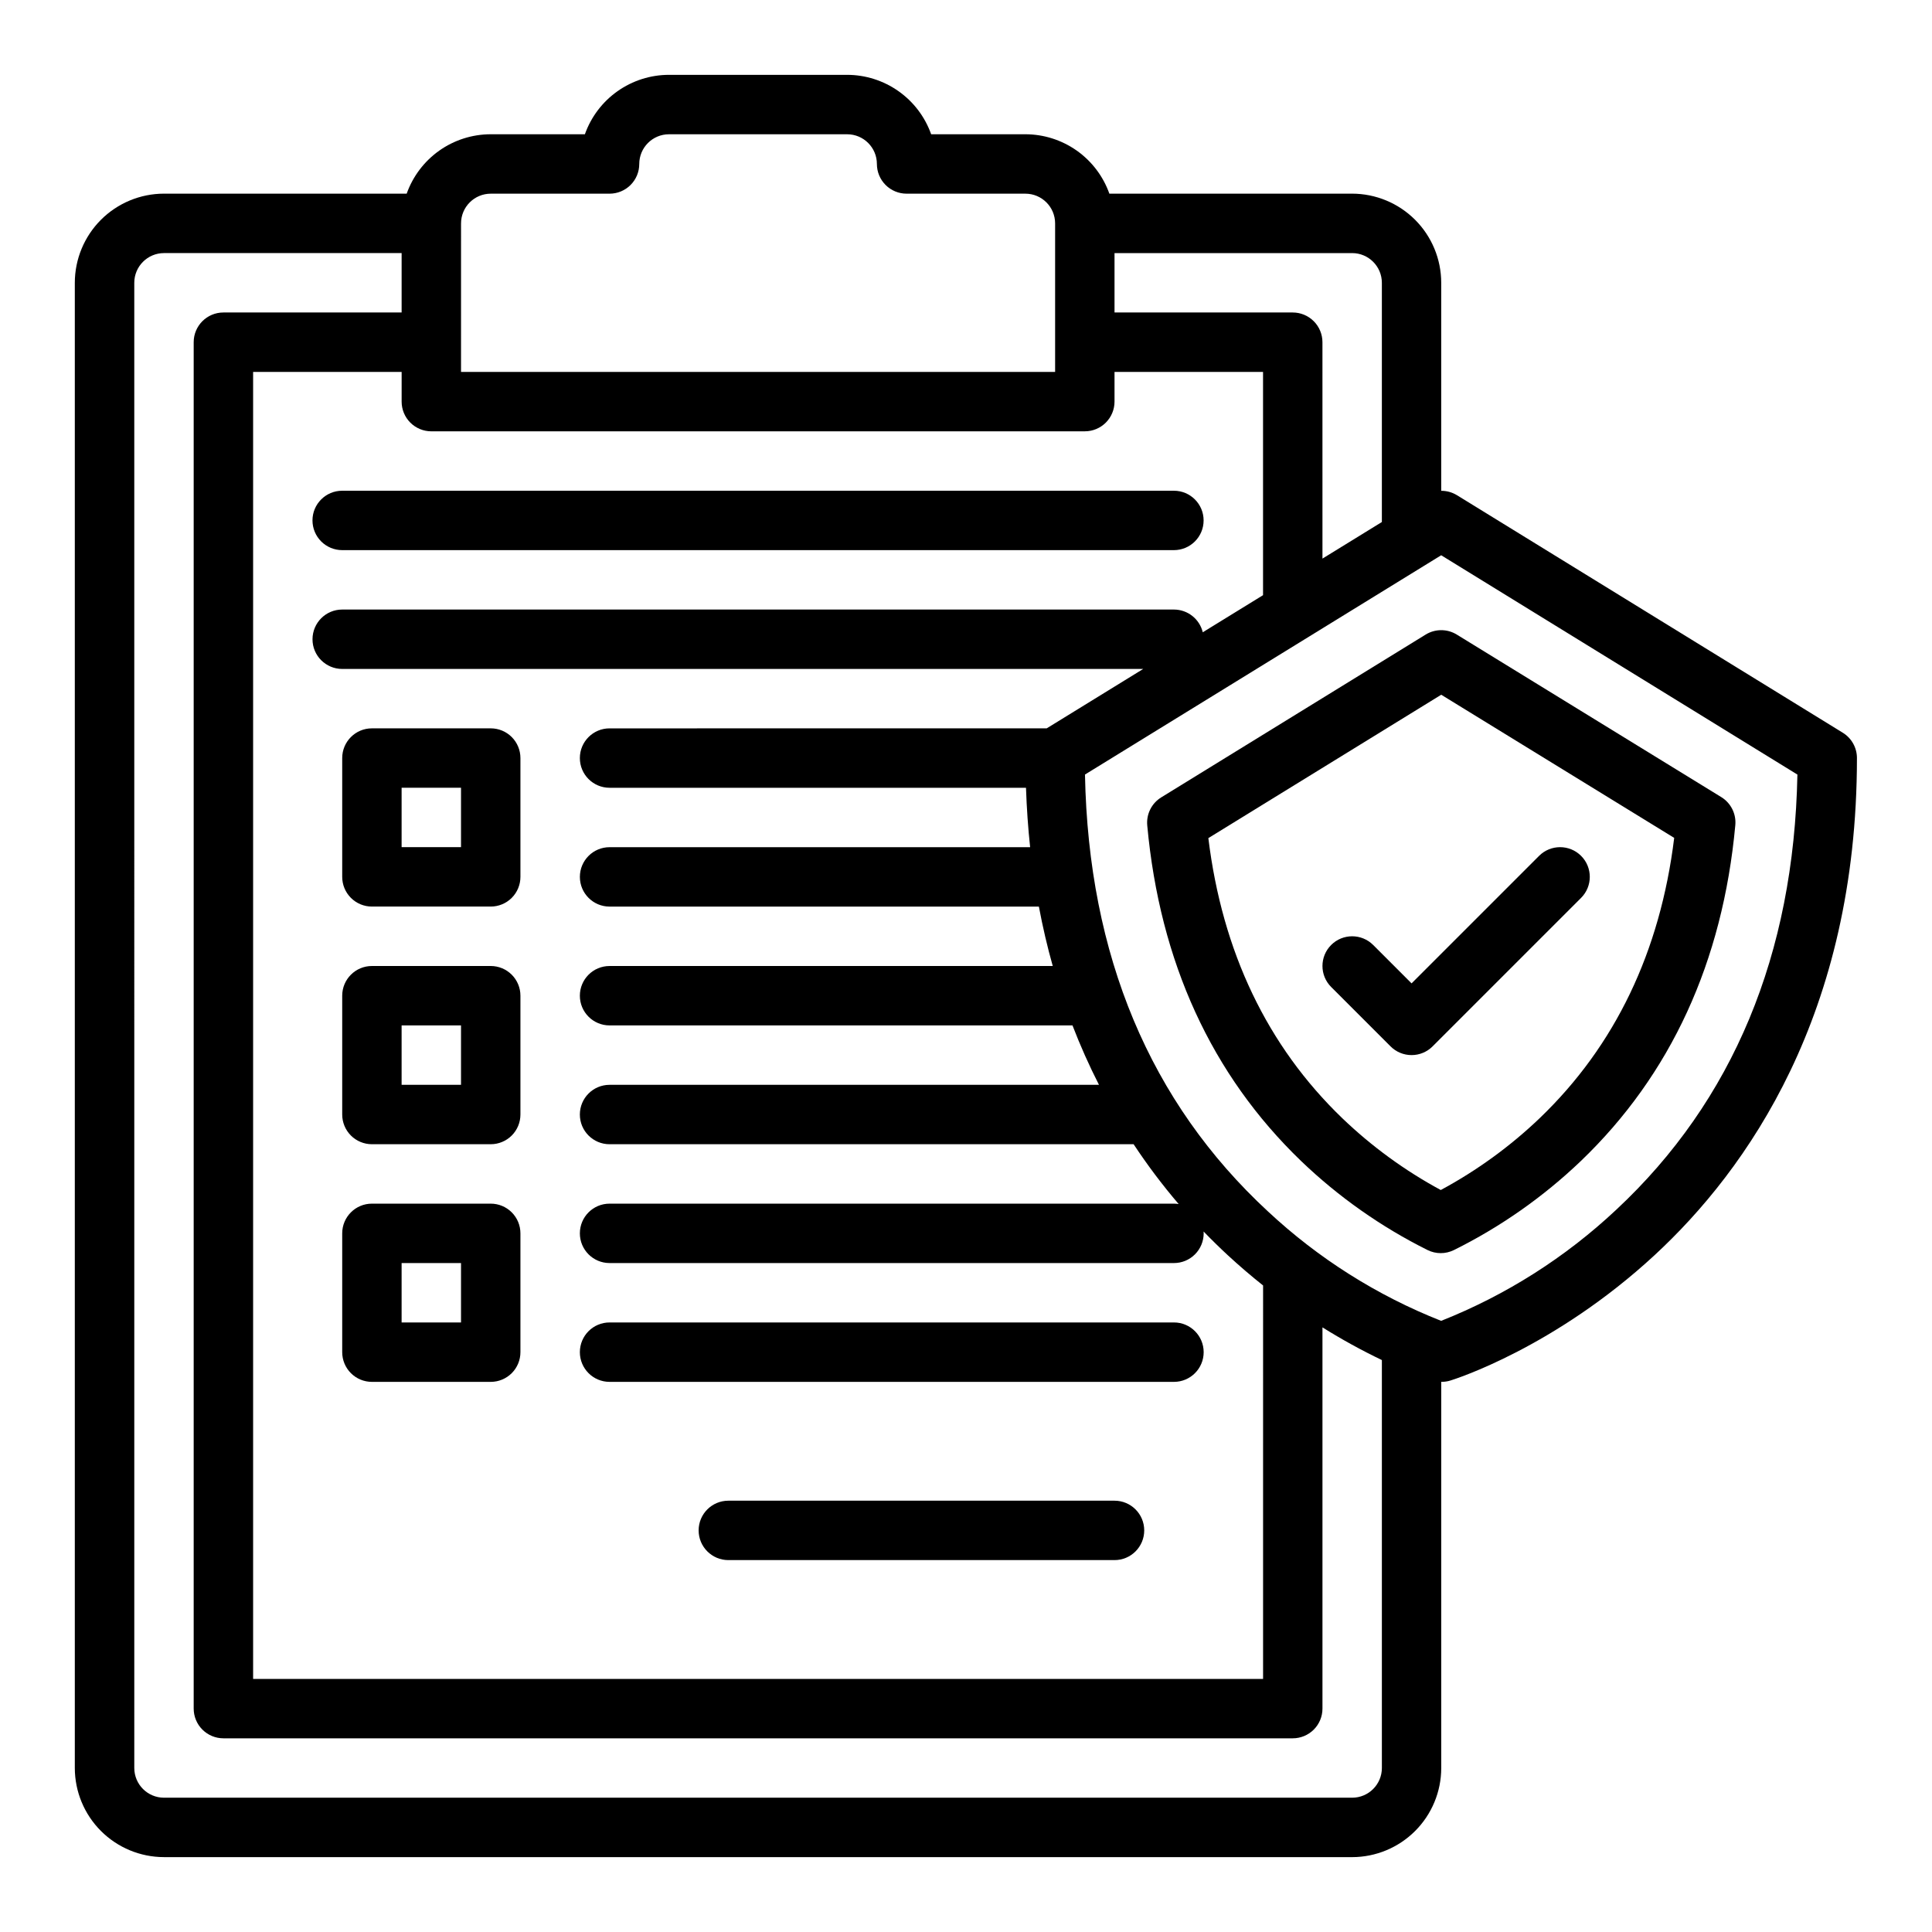
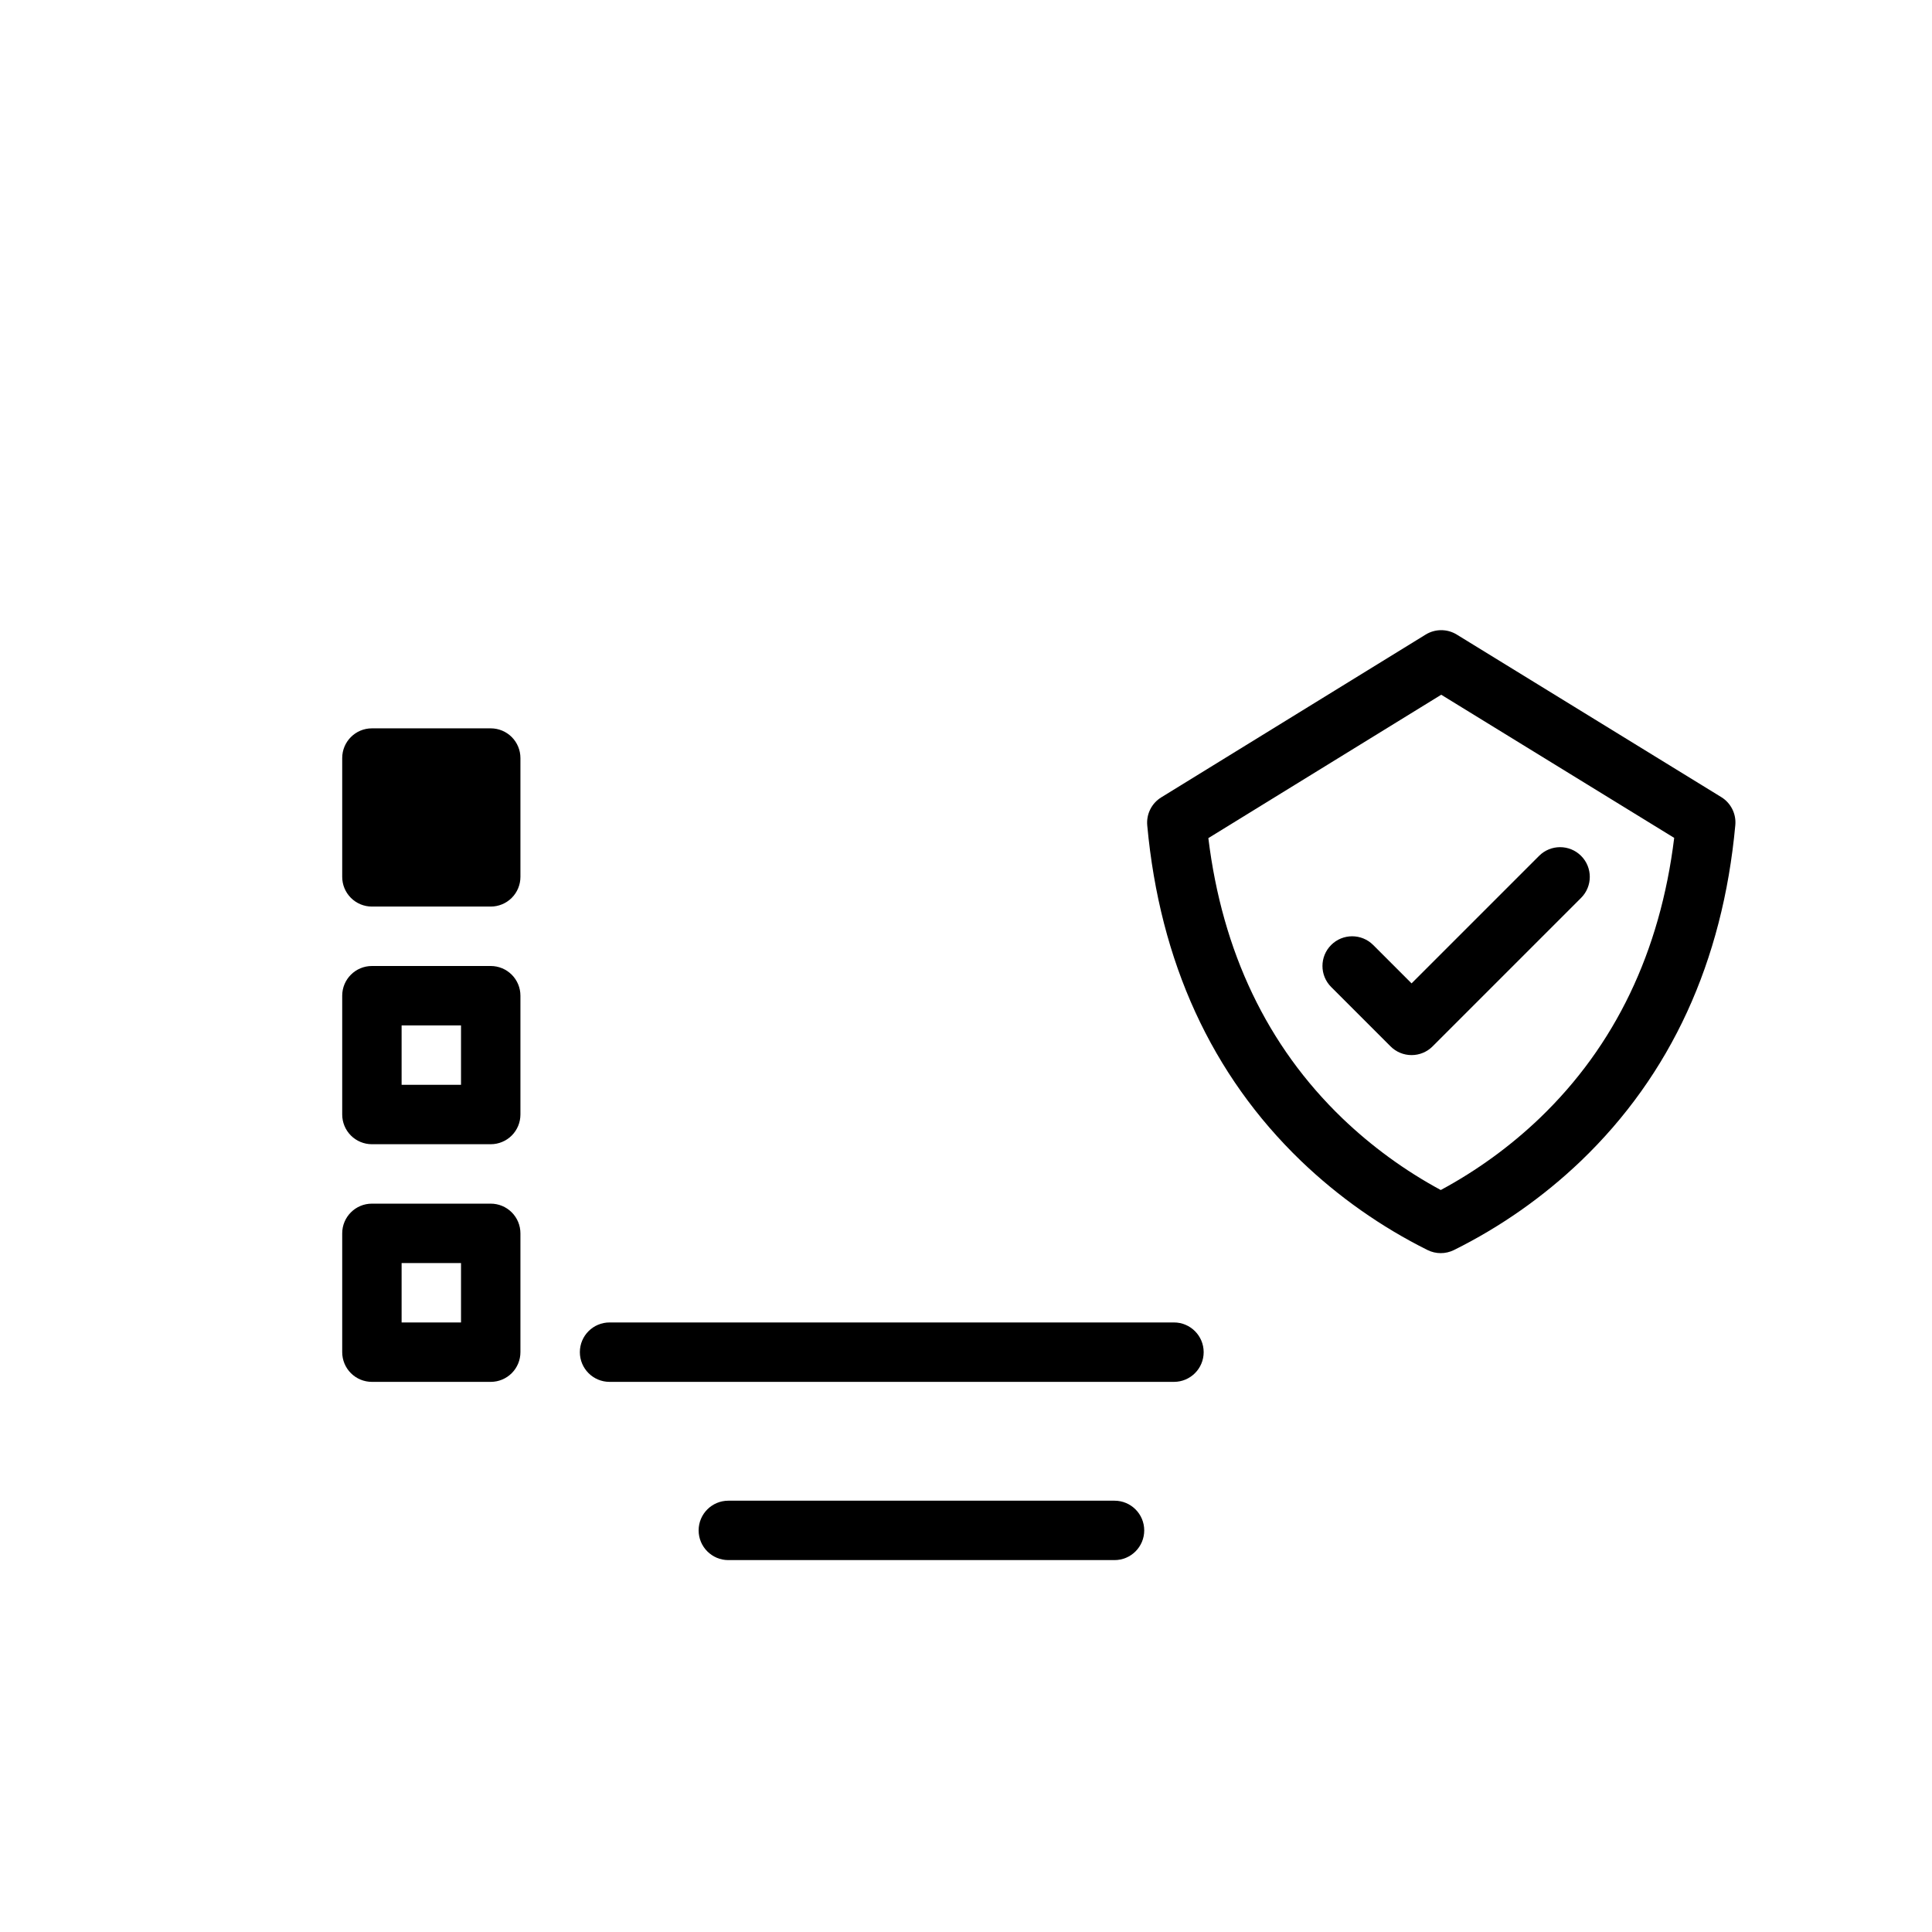
<svg xmlns="http://www.w3.org/2000/svg" fill="#000000" width="800px" height="800px" version="1.1" viewBox="144 144 512 512">
  <g>
-     <path d="m226.81 281.92c0 2.09 0.832 4.09 2.309 5.566 1.477 1.477 3.477 2.305 5.566 2.305h220.41c4.348 0 7.875-3.523 7.875-7.871 0-4.348-3.527-7.871-7.875-7.871h-220.41c-4.348 0-7.875 3.523-7.875 7.871z" />
-     <path d="m242.56 384.25h31.488c2.086 0 4.09-0.828 5.566-2.305 1.477-1.477 2.305-3.481 2.305-5.566v-31.488c0-2.09-0.828-4.09-2.305-5.566-1.477-1.477-3.481-2.305-5.566-2.305h-31.488c-4.348 0-7.871 3.523-7.871 7.871v31.488c0 2.086 0.828 4.09 2.305 5.566 1.477 1.477 3.477 2.305 5.566 2.305zm7.871-31.488h15.742v15.742l-15.742 0.004z" />
+     <path d="m242.56 384.25h31.488c2.086 0 4.09-0.828 5.566-2.305 1.477-1.477 2.305-3.481 2.305-5.566v-31.488c0-2.09-0.828-4.09-2.305-5.566-1.477-1.477-3.481-2.305-5.566-2.305h-31.488c-4.348 0-7.871 3.523-7.871 7.871v31.488c0 2.086 0.828 4.09 2.305 5.566 1.477 1.477 3.477 2.305 5.566 2.305zm7.871-31.488h15.742l-15.742 0.004z" />
    <path d="m242.56 447.23h31.488c2.086 0 4.09-0.828 5.566-2.305 1.477-1.477 2.305-3.481 2.305-5.566v-31.488c0-2.09-0.828-4.09-2.305-5.566-1.477-1.477-3.481-2.305-5.566-2.305h-31.488c-4.348 0-7.871 3.523-7.871 7.871v31.488c0 2.086 0.828 4.09 2.305 5.566 1.477 1.477 3.477 2.305 5.566 2.305zm7.871-31.488h15.742v15.742l-15.742 0.004z" />
    <path d="m242.56 510.21h31.488c2.086 0 4.09-0.828 5.566-2.305 1.477-1.477 2.305-3.481 2.305-5.566v-31.488c0-2.09-0.828-4.09-2.305-5.566-1.477-1.477-3.481-2.305-5.566-2.305h-31.488c-4.348 0-7.871 3.523-7.871 7.871v31.488c0 2.086 0.828 4.09 2.305 5.566 1.477 1.477 3.477 2.305 5.566 2.305zm7.871-31.488h15.742v15.742h-15.742z" />
    <path d="m305.54 510.21h149.57c4.348 0 7.875-3.523 7.875-7.871 0-4.348-3.527-7.875-7.875-7.875h-149.57c-4.348 0-7.871 3.527-7.871 7.875 0 4.348 3.523 7.871 7.871 7.871z" />
    <path d="m439.36 541.7h-102.34c-4.348 0-7.875 3.523-7.875 7.871s3.527 7.871 7.875 7.871h102.34c4.348 0 7.871-3.523 7.871-7.871s-3.523-7.871-7.871-7.871z" />
    <path d="m448.03 362.73c3.328 36.191 17.047 66.117 40.766 88.945 9.918 9.516 21.219 17.473 33.52 23.602 2.195 1.09 4.773 1.09 6.973 0.008 12.355-6.129 23.707-14.094 33.676-23.625 23.812-22.84 37.578-52.777 40.91-88.988 0.273-2.981-1.164-5.856-3.711-7.426-16.961-10.445-45.258-27.828-70.109-43.082-2.531-1.551-5.719-1.551-8.246 0.008l-70.066 43.137c-2.547 1.566-3.988 4.445-3.711 7.422zm77.91-34.617c21.805 13.383 45.582 27.992 61.738 37.934-3.699 30.156-15.668 55.117-35.613 74.246v0.004c-7.852 7.508-16.684 13.922-26.25 19.07-9.516-5.144-18.297-11.547-26.102-19.035-19.867-19.121-31.797-44.074-35.488-74.223z" />
    <path d="m518.08 423.61c2.09 0.004 4.094-0.824 5.566-2.305l39.359-39.359c3.074-3.074 3.074-8.059 0-11.133-3.074-3.074-8.059-3.074-11.133 0l-33.793 33.793-10.176-10.18v0.004c-3.074-3.074-8.059-3.074-11.133 0-3.074 3.074-3.074 8.059 0 11.133l15.742 15.742c1.477 1.48 3.481 2.309 5.566 2.305z" />
-     <path d="m187.45 636.16h314.88c6.262-0.008 12.262-2.5 16.691-6.926 4.426-4.426 6.918-10.43 6.922-16.691v-102.34h0.121c0.789 0 1.57-0.117 2.32-0.352 1.113-0.344 27.559-8.684 54.113-33.23 24.457-22.613 53.613-63.824 53.613-131.73v-0.004c0-2.731-1.418-5.269-3.746-6.703l-102.3-62.977 0.004 0.004c-1.246-0.754-2.672-1.148-4.129-1.145v-55.129c-0.004-6.262-2.496-12.262-6.922-16.691-4.43-4.426-10.43-6.918-16.691-6.926h-64.332c-1.633-4.598-4.648-8.582-8.633-11.402-3.988-2.816-8.746-4.332-13.629-4.34h-24.965c-1.633-4.602-4.648-8.586-8.637-11.402-3.988-2.82-8.746-4.336-13.629-4.344h-47.234c-4.883 0.008-9.645 1.523-13.629 4.344-3.988 2.816-7.004 6.801-8.637 11.402h-24.965c-4.883 0.008-9.645 1.523-13.629 4.34-3.984 2.82-7 6.805-8.633 11.402h-64.332c-6.262 0.008-12.262 2.5-16.691 6.926-4.426 4.43-6.918 10.43-6.926 16.691v393.6c0.008 6.262 2.5 12.266 6.926 16.691 4.43 4.426 10.43 6.918 16.691 6.926zm338.48-345.01 94.402 58.117c-0.926 47.668-17.062 86.449-48.004 115.32-13.48 12.652-29.223 22.645-46.41 29.453-16.969-6.699-32.531-16.527-45.871-28.977-31.277-28.914-47.586-67.859-48.516-115.8zm-86.57-80.078h62.977c4.344 0.004 7.867 3.527 7.871 7.871v63.398l-15.742 9.691-0.004-57.344c0-2.09-0.828-4.09-2.305-5.566-1.477-1.477-3.477-2.309-5.566-2.309h-47.23zm-173.18-7.871c0.004-4.348 3.523-7.867 7.871-7.875h31.488c2.086 0 4.09-0.828 5.566-2.305 1.477-1.477 2.305-3.477 2.305-5.566 0.004-4.344 3.527-7.867 7.871-7.871h47.234c4.344 0.004 7.867 3.527 7.871 7.871 0 2.09 0.828 4.09 2.305 5.566 1.477 1.477 3.481 2.305 5.566 2.305h31.488c4.348 0.008 7.867 3.527 7.871 7.875v39.359h-157.44zm-7.871 55.105 173.18-0.004c2.086 0 4.09-0.828 5.566-2.305 1.473-1.477 2.305-3.477 2.305-5.566v-7.871h39.359v59.168l-15.973 9.832c-0.852-3.531-4.012-6.019-7.644-6.023h-220.41c-4.348 0-7.875 3.523-7.875 7.871s3.527 7.871 7.875 7.871h212.27l-25.574 15.742-115.85 0.004c-4.348 0-7.871 3.523-7.871 7.871 0 4.348 3.523 7.871 7.871 7.871h110.36c0.184 5.422 0.551 10.672 1.094 15.742l-111.45 0.004c-4.348 0-7.871 3.523-7.871 7.871 0 4.348 3.523 7.871 7.871 7.871h113.77c1.031 5.477 2.258 10.723 3.676 15.742l-117.45 0.004c-4.348 0-7.871 3.523-7.871 7.871s3.523 7.871 7.871 7.871h122.68c2.066 5.367 4.41 10.621 7.019 15.746h-129.7c-4.348 0-7.871 3.523-7.871 7.871s3.523 7.871 7.871 7.871h138.88c3.648 5.523 7.637 10.82 11.938 15.852-0.414-0.066-0.828-0.105-1.246-0.105h-149.57c-4.348 0-7.871 3.523-7.871 7.871s3.523 7.871 7.871 7.871h149.57c2.09 0 4.09-0.828 5.566-2.305 1.477-1.477 2.309-3.481 2.309-5.566 0-0.168-0.016-0.332-0.023-0.492 2.156 2.231 4.301 4.328 6.406 6.277 3.137 2.898 6.269 5.566 9.363 8.027l-0.004 104.27h-267.65v-346.37h39.359v7.871c0 2.09 0.828 4.09 2.305 5.566 1.477 1.477 3.481 2.305 5.566 2.305zm-78.723-39.363c0.004-4.344 3.527-7.867 7.871-7.871h62.977v15.742h-47.23c-4.348 0-7.875 3.527-7.875 7.875v362.11c0 2.086 0.832 4.09 2.309 5.566 1.477 1.473 3.477 2.305 5.566 2.305h283.39c2.09 0 4.09-0.832 5.566-2.305 1.477-1.477 2.305-3.481 2.305-5.566v-101.03c5.086 3.18 10.34 6.07 15.746 8.66v108.11c-0.004 4.348-3.527 7.867-7.871 7.871h-314.88c-4.344-0.004-7.867-3.523-7.871-7.871z" />
  </g>
</svg>